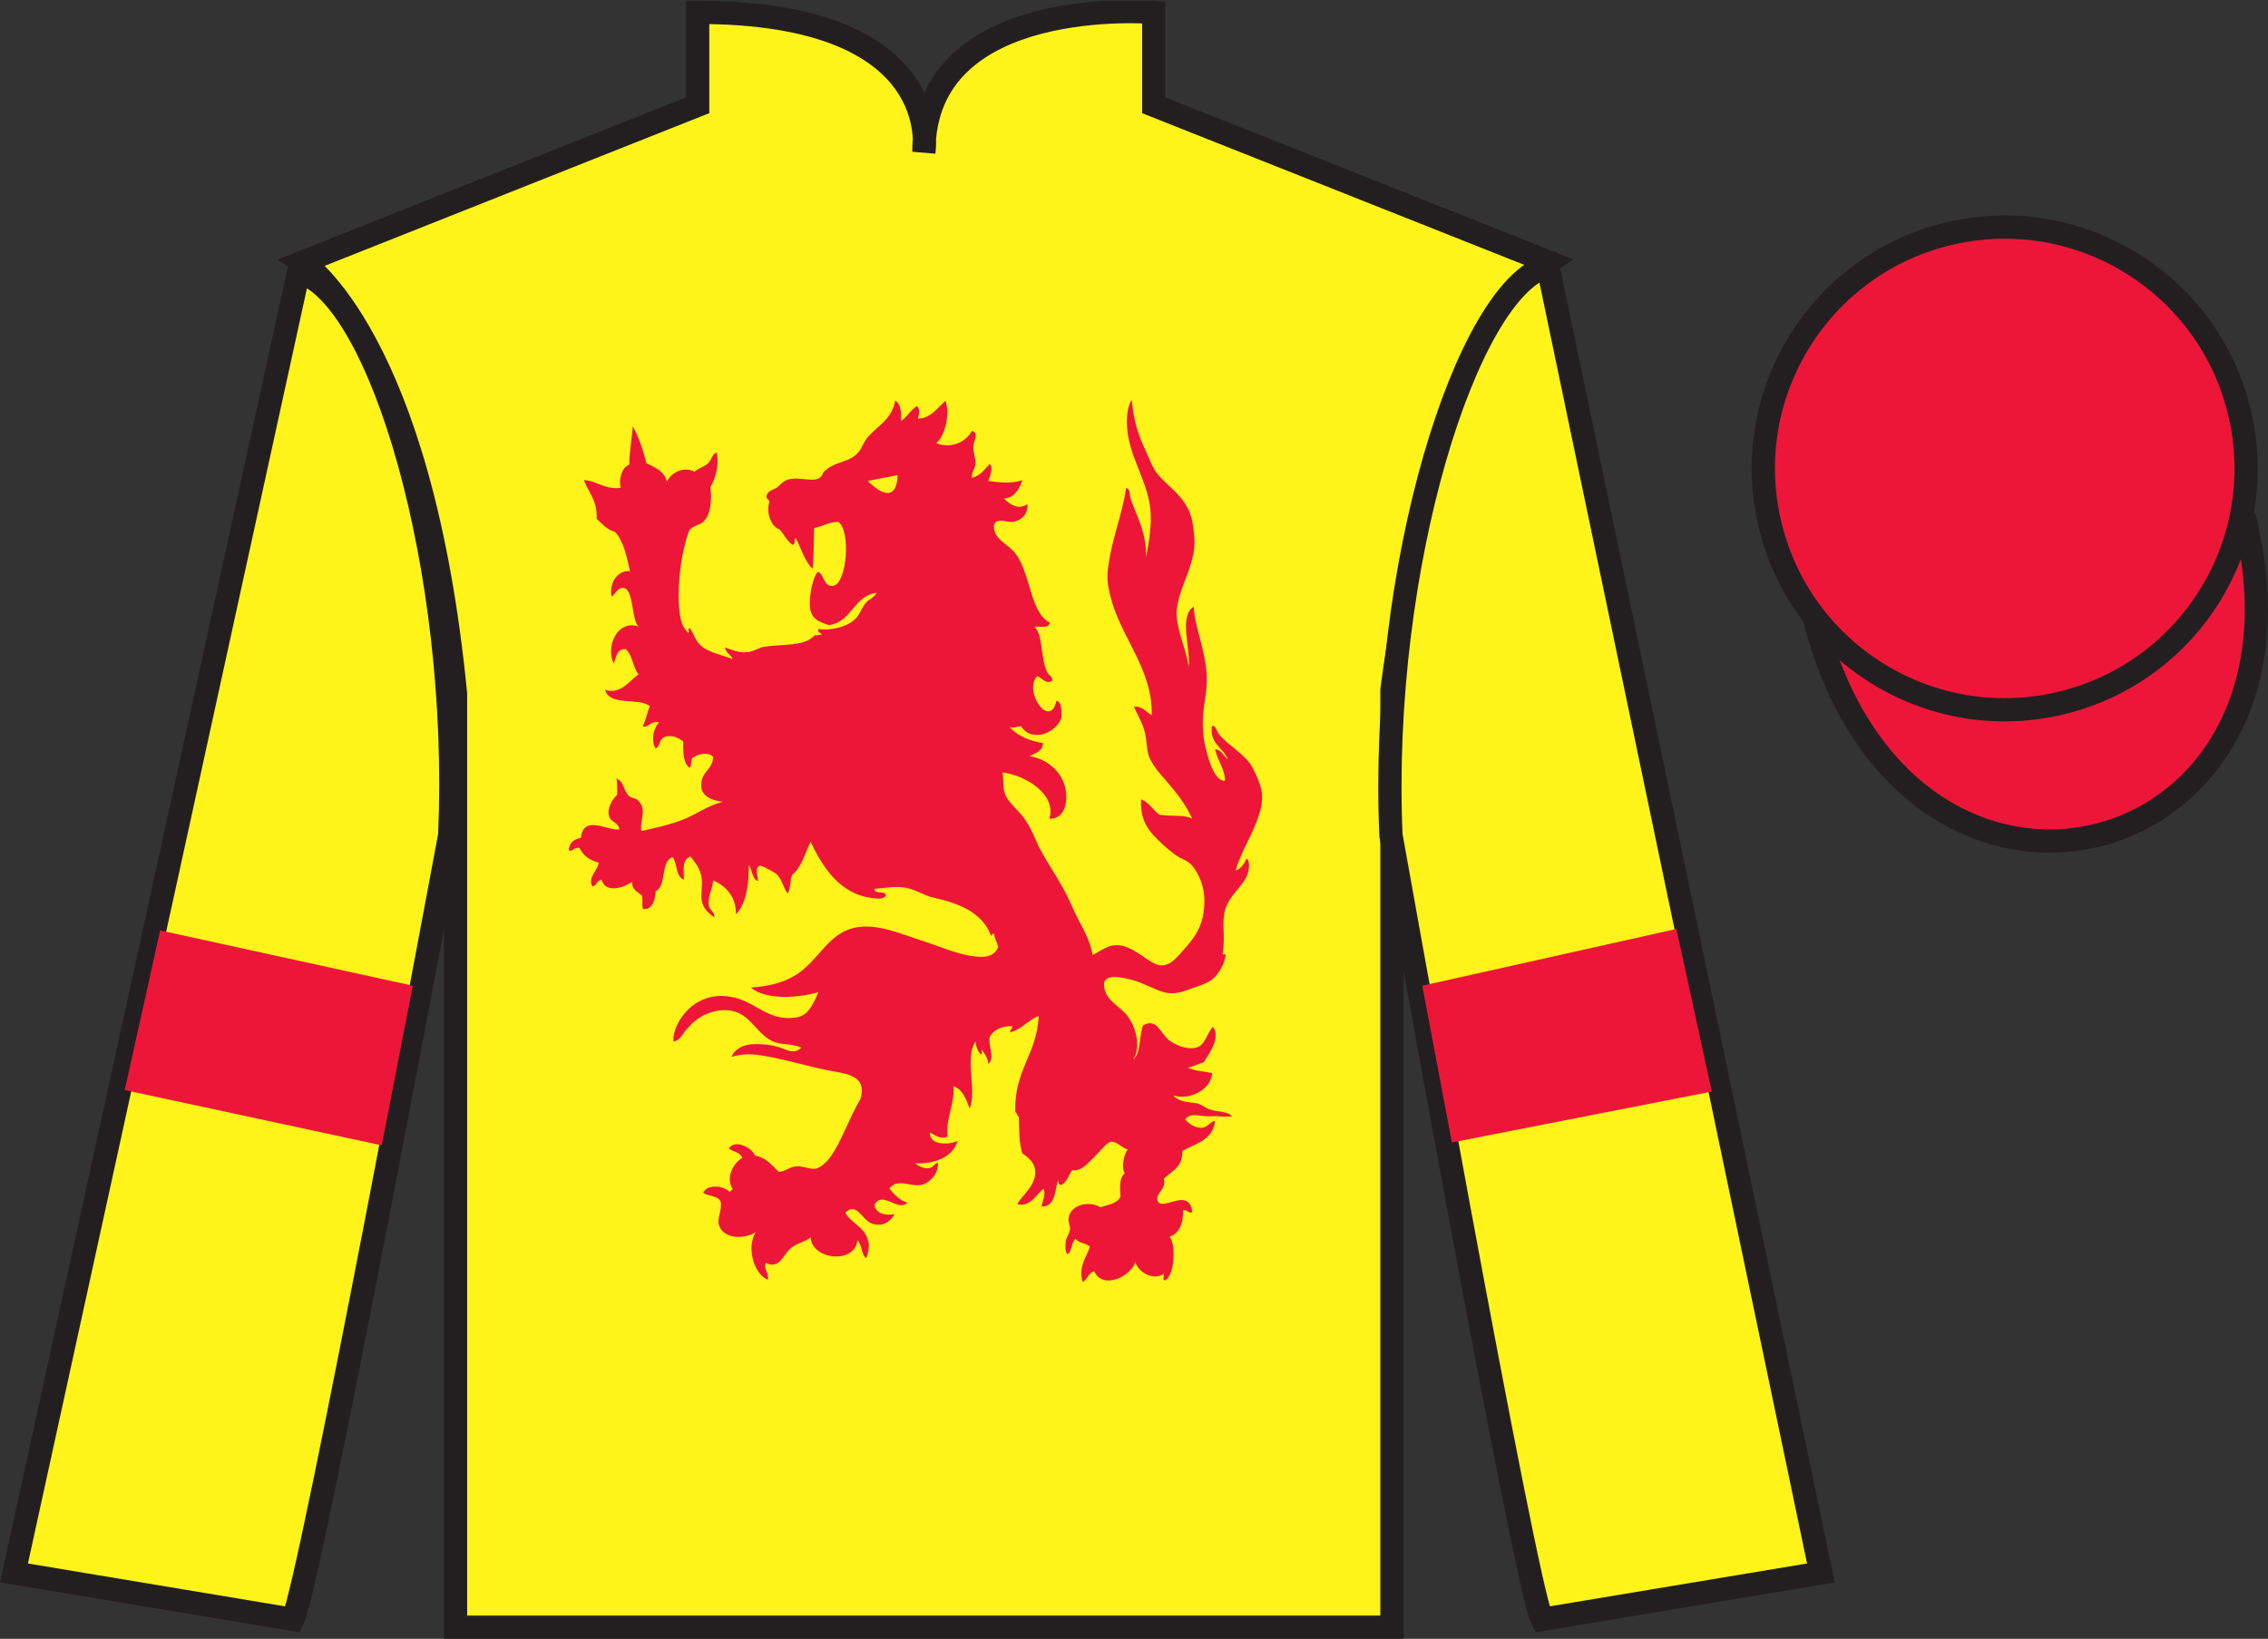
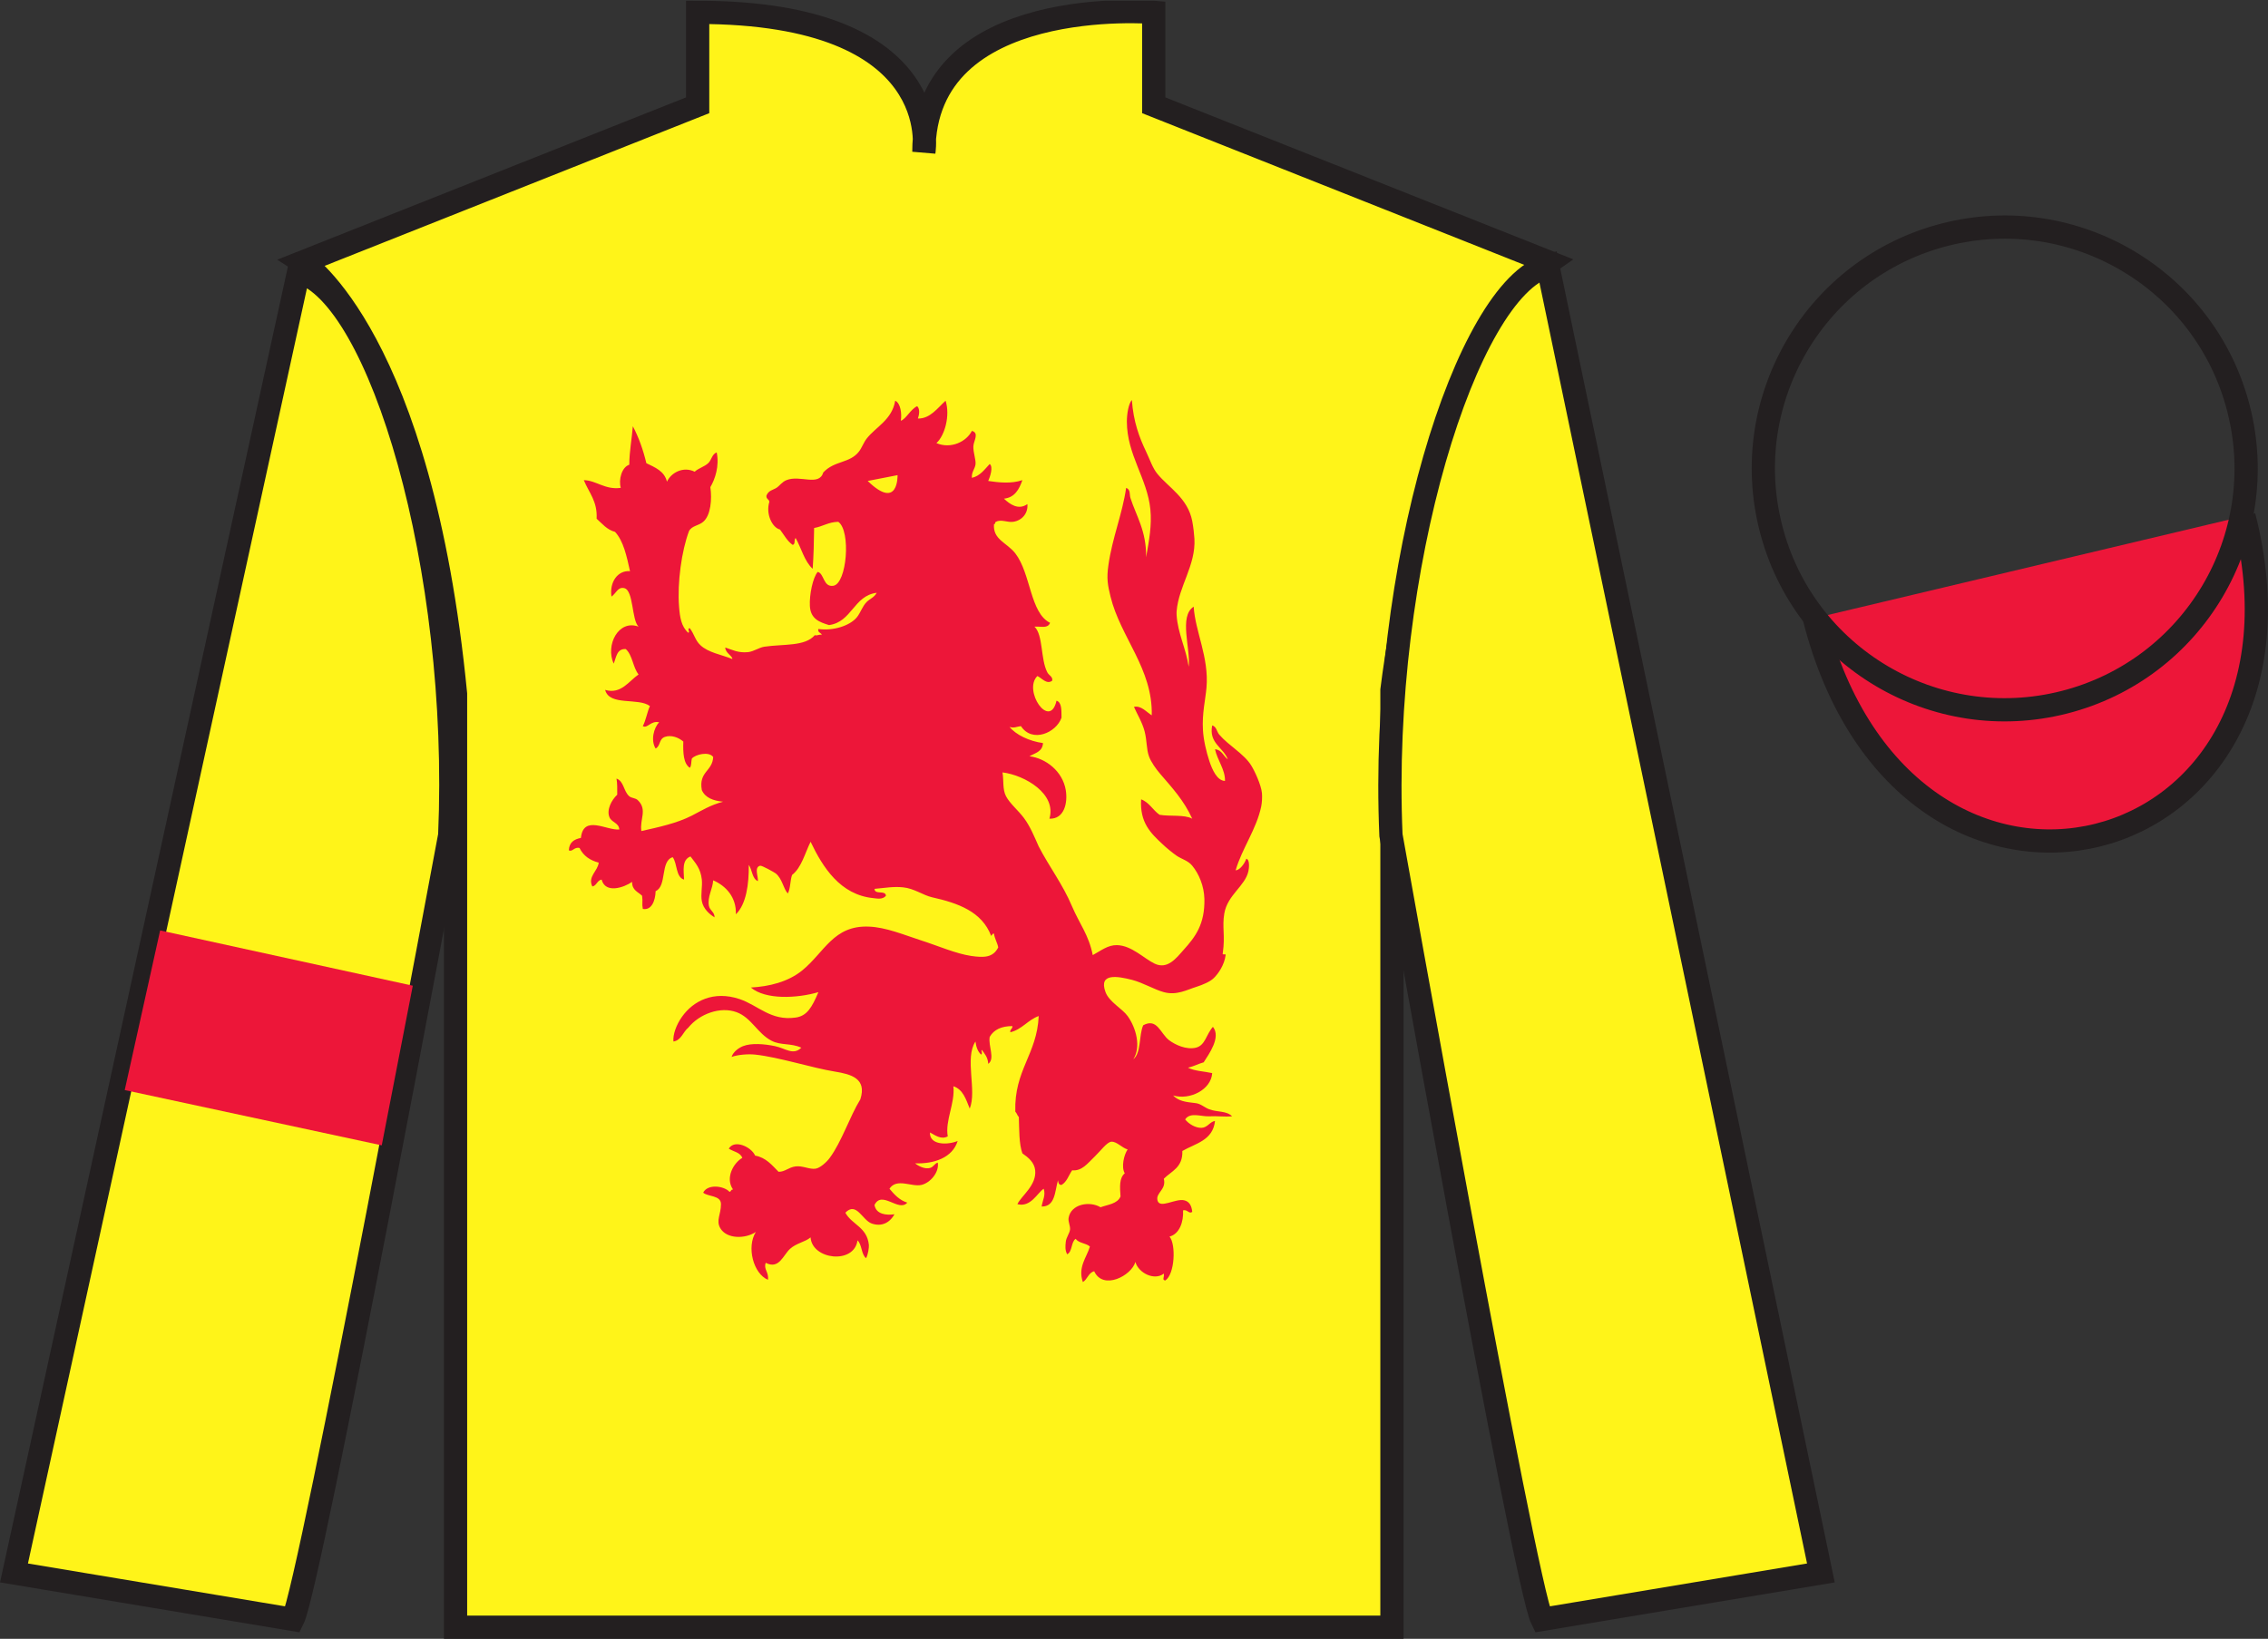
<svg xmlns="http://www.w3.org/2000/svg" width="97.59pt" height="70.53pt" viewBox="0 0 97.59 70.53" version="1.1">
  <rect x="0" y="0" width="97.59" height="70.53" fill="#333333" stroke="none" />
  <defs>
    <clipPath id="clip1">
      <path d="M 0 70.531 L 97.59 70.531 L 97.59 0.031 L 0 0.031 L 0 70.531 Z M 0 70.531 " />
    </clipPath>
  </defs>
  <g id="surface0">
    <g clip-path="url(#clip1)" clip-rule="nonzero">
      <path style=" stroke:none;fill-rule:nonzero;fill:rgb(100%,95.41%,10.001%);fill-opacity:1;" d="M 13.02 11.281 C 13.02 11.281 18.102 14.531 19.602 29.863 C 19.602 29.863 19.602 44.863 19.602 70.031 L 59.895 70.031 L 59.895 29.695 C 59.895 29.695 61.684 14.695 66.645 11.281 L 49.645 4.531 L 49.645 0.531 C 49.645 0.531 39.754 -0.305 39.754 6.531 C 39.754 6.531 40.77 0.531 30.02 0.531 L 30.02 4.531 L 13.02 11.281 " />
      <path style="fill:none;stroke-width:10;stroke-linecap:butt;stroke-linejoin:miter;stroke:rgb(13.73%,12.16%,12.549%);stroke-opacity:1;stroke-miterlimit:4;" d="M 130.195 592.487 C 130.195 592.487 181.016 559.987 196.016 406.667 C 196.016 406.667 196.016 256.667 196.016 4.987 L 598.945 4.987 L 598.945 408.347 C 598.945 408.347 616.836 558.347 666.445 592.487 L 496.445 659.987 L 496.445 699.987 C 496.445 699.987 397.539 708.347 397.539 639.987 C 397.539 639.987 407.695 699.987 300.195 699.987 L 300.195 659.987 L 130.195 592.487 Z M 130.195 592.487 " transform="matrix(0.1,0,0,-0.1,0,70.53)" />
      <path style=" stroke:none;fill-rule:nonzero;fill:rgb(100%,95.41%,10.001%);fill-opacity:1;" d="M 12.602 69.695 C 13.352 68.195 19.352 35.945 19.352 35.945 C 19.852 24.445 16.352 12.695 12.852 11.695 L 0.602 67.695 L 12.602 69.695 " />
      <path style="fill:none;stroke-width:10;stroke-linecap:butt;stroke-linejoin:miter;stroke:rgb(13.73%,12.16%,12.549%);stroke-opacity:1;stroke-miterlimit:4;" d="M 126.016 8.347 C 133.516 23.347 193.516 345.847 193.516 345.847 C 198.516 460.847 163.516 578.347 128.516 588.347 L 6.016 28.347 L 126.016 8.347 Z M 126.016 8.347 " transform="matrix(0.1,0,0,-0.1,0,70.53)" />
      <path style=" stroke:none;fill-rule:nonzero;fill:rgb(100%,95.41%,10.001%);fill-opacity:1;" d="M 78.352 67.695 L 66.602 11.445 C 63.102 12.445 59.352 24.445 59.852 35.945 C 59.852 35.945 65.602 68.195 66.352 69.695 L 78.352 67.695 " />
      <path style="fill:none;stroke-width:10;stroke-linecap:butt;stroke-linejoin:miter;stroke:rgb(13.73%,12.16%,12.549%);stroke-opacity:1;stroke-miterlimit:4;" d="M 783.516 28.347 L 666.016 590.847 C 631.016 580.847 593.516 460.847 598.516 345.847 C 598.516 345.847 656.016 23.347 663.516 8.347 L 783.516 28.347 Z M 783.516 28.347 " transform="matrix(0.1,0,0,-0.1,0,70.53)" />
      <path style="fill-rule:nonzero;fill:rgb(92.863%,8.783%,22.277%);fill-opacity:1;stroke-width:10;stroke-linecap:butt;stroke-linejoin:miter;stroke:rgb(13.73%,12.16%,12.549%);stroke-opacity:1;stroke-miterlimit:4;" d="M 780.703 439.245 C 820.391 283.62 1004.336 331.198 965.547 483.191 " transform="matrix(0.1,0,0,-0.1,0,70.53)" />
-       <path style=" stroke:none;fill-rule:nonzero;fill:rgb(92.863%,8.783%,22.277%);fill-opacity:1;" d="M 88.828 30.223 C 94.387 28.805 97.742 23.148 96.324 17.594 C 94.906 12.035 89.25 8.68 83.691 10.098 C 78.137 11.516 74.781 17.172 76.199 22.727 C 77.613 28.285 83.27 31.641 88.828 30.223 " />
      <path style="fill:none;stroke-width:10;stroke-linecap:butt;stroke-linejoin:miter;stroke:rgb(13.73%,12.16%,12.549%);stroke-opacity:1;stroke-miterlimit:4;" d="M 888.281 403.073 C 943.867 417.253 977.422 473.816 963.242 529.362 C 949.062 584.948 892.5 618.503 836.914 604.323 C 781.367 590.144 747.812 533.581 761.992 478.034 C 776.133 422.448 832.695 388.894 888.281 403.073 Z M 888.281 403.073 " transform="matrix(0.1,0,0,-0.1,0,70.53)" />
      <path style=" stroke:none;fill-rule:nonzero;fill:rgb(92.863%,8.783%,22.277%);fill-opacity:1;" d="M 16.426 49.293 L 17.762 42.422 L 6.891 40.043 L 5.367 46.914 L 16.426 49.293 " />
-       <path style=" stroke:none;fill-rule:nonzero;fill:rgb(92.863%,8.783%,22.277%);fill-opacity:1;" d="M 62.473 49.168 L 61.199 42.422 L 72.133 39.98 L 73.656 46.977 L 62.473 49.168 " />
      <path style=" stroke:none;fill-rule:nonzero;fill:rgb(92.863%,8.783%,22.277%);fill-opacity:1;" d="M 37.336 20.699 L 38.621 20.449 C 38.621 20.449 38.668 21.996 37.336 20.699 Z M 54.301 34.137 C 54.266 33.77 53.977 33.164 53.84 32.945 C 53.535 32.445 52.863 32.086 52.465 31.617 C 52.344 31.477 52.355 31.281 52.16 31.219 C 52.004 31.988 52.645 32.172 52.832 32.68 C 52.641 32.543 52.578 32.27 52.281 32.246 C 52.383 32.723 52.723 33.121 52.711 33.609 C 52.371 33.602 52.16 33.125 52.035 32.746 C 51.906 32.355 51.785 31.844 51.762 31.418 C 51.719 30.703 51.871 30.098 51.914 29.594 C 52.027 28.293 51.43 27.184 51.363 26.109 C 50.715 26.523 51.238 27.918 51.148 28.695 C 51.035 27.91 50.676 27.25 50.629 26.473 C 50.625 26.418 50.625 26.359 50.629 26.305 C 50.719 25.223 51.457 24.332 51.395 23.188 C 51.383 22.996 51.352 22.688 51.301 22.426 C 51.109 21.43 50.281 20.98 49.805 20.398 C 49.594 20.145 49.484 19.789 49.316 19.438 C 49.02 18.82 48.77 18.148 48.703 17.215 C 48.562 17.371 48.488 17.805 48.488 18.145 C 48.492 19.582 49.367 20.586 49.5 21.926 C 49.566 22.609 49.449 23.23 49.316 23.984 C 49.336 22.859 48.887 22.195 48.641 21.43 C 48.594 21.277 48.656 21.07 48.457 20.996 C 48.293 22.129 47.863 23.133 47.695 24.316 C 47.609 24.898 47.664 25.18 47.785 25.676 C 48.215 27.434 49.605 28.773 49.559 30.785 C 49.336 30.652 49.105 30.352 48.793 30.422 C 48.926 30.727 49.152 31.086 49.254 31.484 C 49.355 31.883 49.328 32.242 49.438 32.547 C 49.527 32.797 49.742 33.094 49.926 33.309 C 50.445 33.914 50.938 34.441 51.301 35.234 C 50.957 35.047 50.344 35.145 49.895 35.066 C 49.609 34.871 49.453 34.531 49.102 34.402 C 49.039 35.398 49.512 35.855 50.02 36.328 C 50.199 36.5 50.457 36.707 50.629 36.828 C 50.863 36.984 51.125 37.039 51.301 37.258 C 51.586 37.602 51.809 38.125 51.824 38.684 C 51.848 39.777 51.434 40.32 50.934 40.875 C 50.609 41.242 50.238 41.734 49.684 41.473 C 49.23 41.258 48.695 40.688 48.059 40.676 C 47.668 40.668 47.375 40.914 47.02 41.105 C 46.852 40.242 46.441 39.742 46.133 39.016 C 45.727 38.051 45.145 37.301 44.695 36.43 C 44.508 36.012 44.332 35.57 44.055 35.199 C 43.805 34.867 43.453 34.582 43.289 34.27 C 43.133 33.977 43.195 33.598 43.137 33.242 C 44.105 33.363 45.473 34.168 45.156 35.234 C 45.801 35.258 45.949 34.543 45.859 34.004 C 45.723 33.191 45.004 32.637 44.297 32.547 C 44.539 32.406 44.859 32.355 44.879 31.98 C 44.281 31.898 43.707 31.617 43.441 31.285 C 43.637 31.348 43.742 31.273 43.93 31.25 C 44.414 31.992 45.453 31.535 45.676 30.887 C 45.672 30.566 45.691 30.227 45.461 30.156 C 45.172 31.43 44.008 29.715 44.637 29.094 C 44.816 29.172 45.043 29.48 45.277 29.293 C 45.305 29.113 45.141 29.082 45.062 28.93 C 44.77 28.363 44.891 27.328 44.512 26.969 C 44.828 26.953 45.078 27.059 45.184 26.805 C 44.316 26.375 44.363 24.691 43.688 23.816 C 43.32 23.344 42.719 23.23 42.77 22.559 C 42.84 22.566 42.801 22.461 42.859 22.457 C 43.074 22.336 43.34 22.492 43.594 22.457 C 43.969 22.406 44.246 22.094 44.207 21.695 C 43.82 21.969 43.449 21.699 43.199 21.461 C 43.66 21.414 43.852 21.066 43.992 20.664 C 43.512 20.828 42.965 20.766 42.523 20.699 C 42.598 20.527 42.75 20.094 42.586 19.969 C 42.363 20.203 42.18 20.48 41.82 20.566 C 41.801 20.309 41.938 20.203 41.973 20 C 42.008 19.812 41.871 19.477 41.883 19.207 C 41.891 18.977 42.148 18.637 41.82 18.543 C 41.586 19.008 40.918 19.336 40.293 19.07 C 40.656 18.742 40.891 17.879 40.688 17.246 C 40.352 17.547 40.023 18.027 39.496 18.012 C 39.555 17.84 39.594 17.605 39.465 17.48 C 39.18 17.613 38.992 18.027 38.762 18.109 C 38.809 17.805 38.754 17.352 38.52 17.246 C 38.379 18.074 37.691 18.367 37.293 18.875 C 37.156 19.051 37.086 19.273 36.957 19.438 C 36.562 19.945 35.91 19.816 35.426 20.332 C 35.238 20.949 34.43 20.426 33.84 20.664 C 33.648 20.742 33.531 20.922 33.41 20.996 C 33.262 21.09 33.07 21.102 32.98 21.328 C 32.961 21.484 33.09 21.477 33.105 21.594 C 32.941 22.121 33.23 22.711 33.562 22.789 C 33.738 23.02 33.875 23.293 34.113 23.453 C 34.246 23.387 34.145 23.266 34.234 23.152 C 34.484 23.594 34.613 24.16 34.969 24.48 C 35.012 23.871 35.02 23.398 35.031 22.723 C 35.402 22.66 35.648 22.465 36.07 22.457 C 36.625 22.844 36.441 25.125 35.855 25.211 C 35.418 25.277 35.465 24.672 35.184 24.613 C 34.973 24.863 34.824 25.598 34.848 26.074 C 34.875 26.641 35.266 26.777 35.672 26.902 C 36.66 26.77 36.73 25.637 37.723 25.512 C 37.621 25.711 37.438 25.762 37.293 25.906 C 37.102 26.098 37.031 26.371 36.867 26.57 C 36.555 26.945 35.82 27.16 35.215 27.07 C 35.156 27.246 35.414 27.25 35.336 27.336 C 35.301 27.27 35.172 27.375 35.059 27.336 C 34.641 27.828 33.715 27.711 32.891 27.832 C 32.66 27.867 32.434 28.039 32.188 28.066 C 31.773 28.109 31.516 27.969 31.207 27.867 C 31.215 28.113 31.516 28.219 31.512 28.363 C 31.031 28.168 30.48 28.09 30.137 27.766 C 29.91 27.555 29.875 27.289 29.68 27.035 C 29.539 27.051 29.711 27.191 29.617 27.234 C 29.316 26.969 29.254 26.562 29.219 26.109 C 29.137 25.082 29.332 23.691 29.648 22.855 C 29.773 22.621 30.059 22.629 30.258 22.457 C 30.586 22.18 30.641 21.477 30.566 20.965 C 30.773 20.613 30.957 20.062 30.84 19.473 C 30.637 19.535 30.617 19.805 30.473 19.934 C 30.305 20.09 30.062 20.145 29.891 20.301 C 29.398 20.059 28.879 20.34 28.699 20.73 C 28.586 20.27 28.184 20.117 27.812 19.934 C 27.672 19.348 27.48 18.812 27.23 18.344 C 27.195 18.84 27.078 19.438 27.078 20 C 26.754 20.102 26.609 20.645 26.711 20.996 C 26.031 21.09 25.664 20.676 25.121 20.664 C 25.344 21.211 25.711 21.57 25.672 22.324 C 25.914 22.539 26.113 22.797 26.465 22.891 C 26.832 23.289 26.965 23.941 27.109 24.582 C 26.586 24.535 26.215 25.051 26.312 25.676 C 26.508 25.543 26.586 25.242 26.863 25.312 C 27.266 25.41 27.176 26.684 27.477 26.969 C 26.613 26.648 26.043 27.762 26.406 28.562 C 26.52 28.285 26.539 27.91 26.926 27.934 C 27.215 28.184 27.234 28.727 27.477 29.027 C 27.059 29.312 26.719 29.895 26.039 29.691 C 26.219 30.398 27.469 30.012 27.965 30.387 C 27.844 30.652 27.793 31 27.66 31.25 C 27.859 31.367 28.004 31 28.363 31.086 C 28.137 31.312 27.988 31.859 28.211 32.215 C 28.43 32.098 28.344 31.812 28.605 31.715 C 28.879 31.617 29.199 31.738 29.402 31.914 C 29.387 32.41 29.41 32.859 29.68 33.043 C 29.762 32.969 29.734 32.77 29.77 32.645 C 29.93 32.465 30.504 32.328 30.688 32.578 C 30.66 33.203 30.055 33.199 30.199 34.004 C 30.348 34.34 30.695 34.461 31.113 34.504 C 30.57 34.645 30.195 34.883 29.77 35.102 C 29.117 35.434 28.344 35.598 27.598 35.766 C 27.516 35.27 27.871 34.848 27.445 34.438 C 27.348 34.34 27.172 34.352 27.078 34.27 C 26.828 34.055 26.848 33.617 26.527 33.508 C 26.566 33.711 26.559 33.957 26.559 34.203 C 26.312 34.43 26.094 34.852 26.223 35.168 C 26.316 35.398 26.633 35.41 26.648 35.699 C 26.105 35.75 25.102 35.047 24.996 36.062 C 24.711 36.117 24.492 36.246 24.477 36.594 C 24.629 36.68 24.711 36.434 24.938 36.496 C 25.098 36.828 25.383 37.027 25.762 37.125 C 25.723 37.496 25.277 37.723 25.488 38.152 C 25.676 38.117 25.691 37.887 25.887 37.855 C 26.051 38.477 26.855 38.195 27.199 37.953 C 27.191 38.316 27.457 38.383 27.629 38.551 C 27.668 38.852 27.613 38.867 27.66 39.117 C 28.027 39.188 28.199 38.781 28.211 38.352 C 28.707 38.137 28.402 37.055 28.945 36.891 C 29.152 37.164 29.07 37.75 29.434 37.855 C 29.422 37.457 29.332 37.008 29.711 36.859 C 29.926 37.148 30.145 37.367 30.199 37.855 C 30.23 38.156 30.145 38.488 30.199 38.781 C 30.262 39.117 30.531 39.348 30.746 39.48 C 30.754 39.25 30.543 39.191 30.504 38.984 C 30.43 38.605 30.668 38.25 30.688 37.887 C 31.23 38.121 31.691 38.609 31.664 39.348 C 32.109 38.922 32.23 38.047 32.219 37.223 C 32.371 37.434 32.359 37.82 32.613 37.922 C 32.625 37.695 32.445 37.328 32.707 37.258 C 32.781 37.238 33.332 37.551 33.379 37.59 C 33.664 37.82 33.699 38.234 33.898 38.453 C 34.016 38.246 33.996 37.891 34.082 37.656 C 34.492 37.336 34.633 36.723 34.879 36.227 C 35.406 37.332 36.156 38.508 37.57 38.652 C 37.73 38.668 37.977 38.727 38.121 38.551 C 38.102 38.293 37.637 38.523 37.629 38.254 C 38.07 38.215 38.449 38.145 38.855 38.188 C 39.336 38.234 39.723 38.531 40.109 38.617 C 41.223 38.867 42.25 39.23 42.648 40.277 C 42.695 40.25 42.691 40.172 42.77 40.18 C 42.801 40.406 42.91 40.555 42.953 40.773 C 42.73 41.219 42.332 41.219 41.789 41.141 C 41.129 41.043 40.379 40.711 39.648 40.477 C 38.887 40.23 38.121 39.906 37.387 39.879 C 35.859 39.816 35.48 40.984 34.512 41.77 C 33.906 42.258 33.102 42.457 32.309 42.5 C 32.945 43.039 34.309 42.965 35.215 42.699 C 34.938 43.355 34.723 43.727 34.234 43.793 C 33.164 43.945 32.637 43.273 31.82 42.996 C 30.707 42.625 29.828 43.074 29.344 43.762 C 29.102 44.102 28.949 44.523 28.977 44.824 C 29.32 44.77 29.387 44.41 29.617 44.227 C 30.09 43.641 30.988 43.301 31.695 43.562 C 32.332 43.797 32.59 44.473 33.195 44.789 C 33.594 45 34.031 44.883 34.48 45.09 C 34.133 45.434 33.793 45.117 33.348 45.023 C 32.887 44.926 32.324 44.883 31.973 45.023 C 31.809 45.086 31.551 45.254 31.48 45.488 C 31.742 45.391 32.184 45.355 32.492 45.387 C 33.512 45.496 34.949 45.961 35.918 46.117 C 36.605 46.23 37.312 46.402 37.02 47.312 C 36.559 48.062 36.219 49.133 35.703 49.832 C 35.574 50.012 35.285 50.27 35.094 50.297 C 34.828 50.336 34.543 50.16 34.234 50.199 C 33.926 50.238 33.777 50.438 33.5 50.43 C 33.215 50.145 32.965 49.82 32.492 49.734 C 32.34 49.371 31.609 49.016 31.359 49.434 C 31.559 49.566 31.852 49.59 31.941 49.832 C 31.57 50.039 31.191 50.695 31.543 51.195 C 31.449 51.18 31.465 51.285 31.391 51.293 C 31.145 51.031 30.449 50.945 30.258 51.328 C 30.453 51.508 31.027 51.434 31.023 51.824 C 31.023 52.27 30.801 52.52 30.992 52.855 C 31.27 53.332 32.07 53.324 32.523 53.02 C 32.117 53.668 32.414 54.816 33.043 55.078 C 33.094 54.754 32.844 54.625 32.949 54.348 C 33.523 54.648 33.699 54.016 33.992 53.75 C 34.27 53.496 34.645 53.453 34.879 53.254 C 34.941 54.215 36.75 54.43 36.898 53.383 C 37.094 53.559 37.055 53.988 37.266 54.148 C 37.355 53.992 37.395 53.691 37.387 53.582 C 37.312 52.805 36.656 52.711 36.375 52.191 C 36.852 51.699 37.102 52.512 37.508 52.656 C 37.906 52.797 38.27 52.652 38.488 52.258 C 38.16 52.309 37.695 52.27 37.629 51.859 C 37.945 51.211 38.676 52.184 39.039 51.758 C 38.699 51.652 38.484 51.41 38.273 51.16 C 38.586 50.684 39.219 51.094 39.648 50.996 C 40.035 50.906 40.422 50.445 40.352 50.035 C 40.199 50.082 40.18 50.219 40.016 50.266 C 39.805 50.324 39.535 50.199 39.375 50.066 C 40.188 50.098 40.988 49.824 41.207 49.105 C 40.77 49.285 39.988 49.289 40.016 48.738 C 40.23 48.852 40.496 49.062 40.781 48.906 C 40.66 48.223 41.102 47.484 41.023 46.75 C 41.434 46.879 41.566 47.312 41.727 47.711 C 42.043 46.926 41.496 45.543 41.973 44.824 C 42.004 45.066 42.078 45.266 42.219 45.387 C 42.297 45.344 42.195 45.188 42.25 45.188 C 42.371 45.352 42.508 45.504 42.523 45.785 C 42.828 45.566 42.516 45.016 42.586 44.625 C 42.766 44.309 43.098 44.16 43.562 44.16 C 43.574 44.289 43.453 44.285 43.473 44.426 C 43.98 44.301 44.227 43.895 44.695 43.727 C 44.621 45.383 43.633 46.051 43.688 47.844 C 43.754 47.902 43.773 48.012 43.84 48.074 C 43.859 48.629 43.844 49.223 43.992 49.637 C 44.25 49.816 44.508 50.027 44.543 50.367 C 44.609 51.016 43.945 51.465 43.777 51.824 C 44.355 51.973 44.633 51.34 44.91 51.16 C 45 51.449 44.867 51.633 44.82 51.926 C 45.406 51.934 45.387 51.281 45.523 50.797 C 45.539 50.898 45.559 51 45.676 50.996 C 45.906 50.867 45.984 50.582 46.133 50.367 C 46.555 50.406 46.789 50.078 47.113 49.766 C 47.359 49.531 47.625 49.156 47.816 49.137 C 48.047 49.117 48.273 49.398 48.52 49.469 C 48.363 49.699 48.238 50.227 48.398 50.496 C 48.16 50.695 48.184 51.07 48.215 51.492 C 48.082 51.812 47.676 51.84 47.355 51.957 C 46.887 51.676 46.074 51.816 45.98 52.422 C 45.957 52.582 46.059 52.762 46.043 52.918 C 46.023 53.082 45.879 53.25 45.859 53.449 C 45.84 53.637 45.824 53.797 45.918 53.98 C 46.148 53.875 46.082 53.449 46.285 53.316 C 46.418 53.508 46.734 53.496 46.898 53.648 C 46.762 54.113 46.371 54.527 46.594 55.176 C 46.793 55.062 46.832 54.773 47.082 54.711 C 47.465 55.543 48.684 54.906 48.855 54.312 C 48.988 54.789 49.676 55.129 50.078 54.812 C 50.109 54.969 49.988 55.086 50.141 55.109 C 50.555 54.84 50.605 53.551 50.324 53.219 C 50.75 53.109 50.934 52.586 50.906 52.09 C 51.094 52.039 51.16 52.262 51.301 52.156 C 51.273 51.859 51.156 51.711 50.965 51.66 C 50.594 51.559 49.898 52.043 49.805 51.66 C 49.723 51.328 50.199 51.199 50.078 50.73 C 50.406 50.398 50.902 50.25 50.875 49.535 C 51.441 49.207 52.191 49.086 52.281 48.242 C 52.055 48.277 51.961 48.531 51.699 48.539 C 51.438 48.547 51.145 48.367 50.996 48.176 C 51.215 47.848 51.68 48.062 52.035 48.043 C 52.359 48.023 52.691 48.074 53.016 48.043 C 52.777 47.797 52.379 47.871 52.035 47.742 C 51.824 47.664 51.676 47.504 51.457 47.477 C 51.023 47.426 50.723 47.398 50.477 47.145 C 51.191 47.359 52.113 46.902 52.16 46.184 C 51.812 46.105 51.402 46.098 51.117 45.949 C 51.363 45.898 51.555 45.785 51.793 45.719 C 52.016 45.367 52.551 44.641 52.191 44.191 C 51.891 44.535 51.867 44.988 51.457 45.09 C 51.043 45.188 50.562 44.965 50.293 44.758 C 49.93 44.473 49.789 43.797 49.191 44.125 C 49 44.559 49.109 45.32 48.766 45.586 C 49.098 45.074 48.902 44.258 48.52 43.727 C 48.289 43.406 47.73 43.125 47.57 42.699 C 47.254 41.848 48.121 42.023 48.703 42.168 C 49.184 42.293 49.672 42.59 50.078 42.699 C 50.633 42.852 51.078 42.594 51.484 42.469 C 51.754 42.383 52.066 42.25 52.219 42.102 C 52.43 41.902 52.684 41.523 52.738 41.105 C 52.75 41.02 52.57 41.137 52.617 41.008 C 52.723 40.27 52.582 39.895 52.68 39.316 C 52.816 38.512 53.582 38.133 53.719 37.488 C 53.746 37.359 53.785 37.004 53.629 36.957 C 53.547 37.184 53.344 37.449 53.168 37.457 C 53.441 36.516 54.066 35.688 54.27 34.703 C 54.301 34.543 54.316 34.316 54.301 34.137 " />
    </g>
  </g>
</svg>